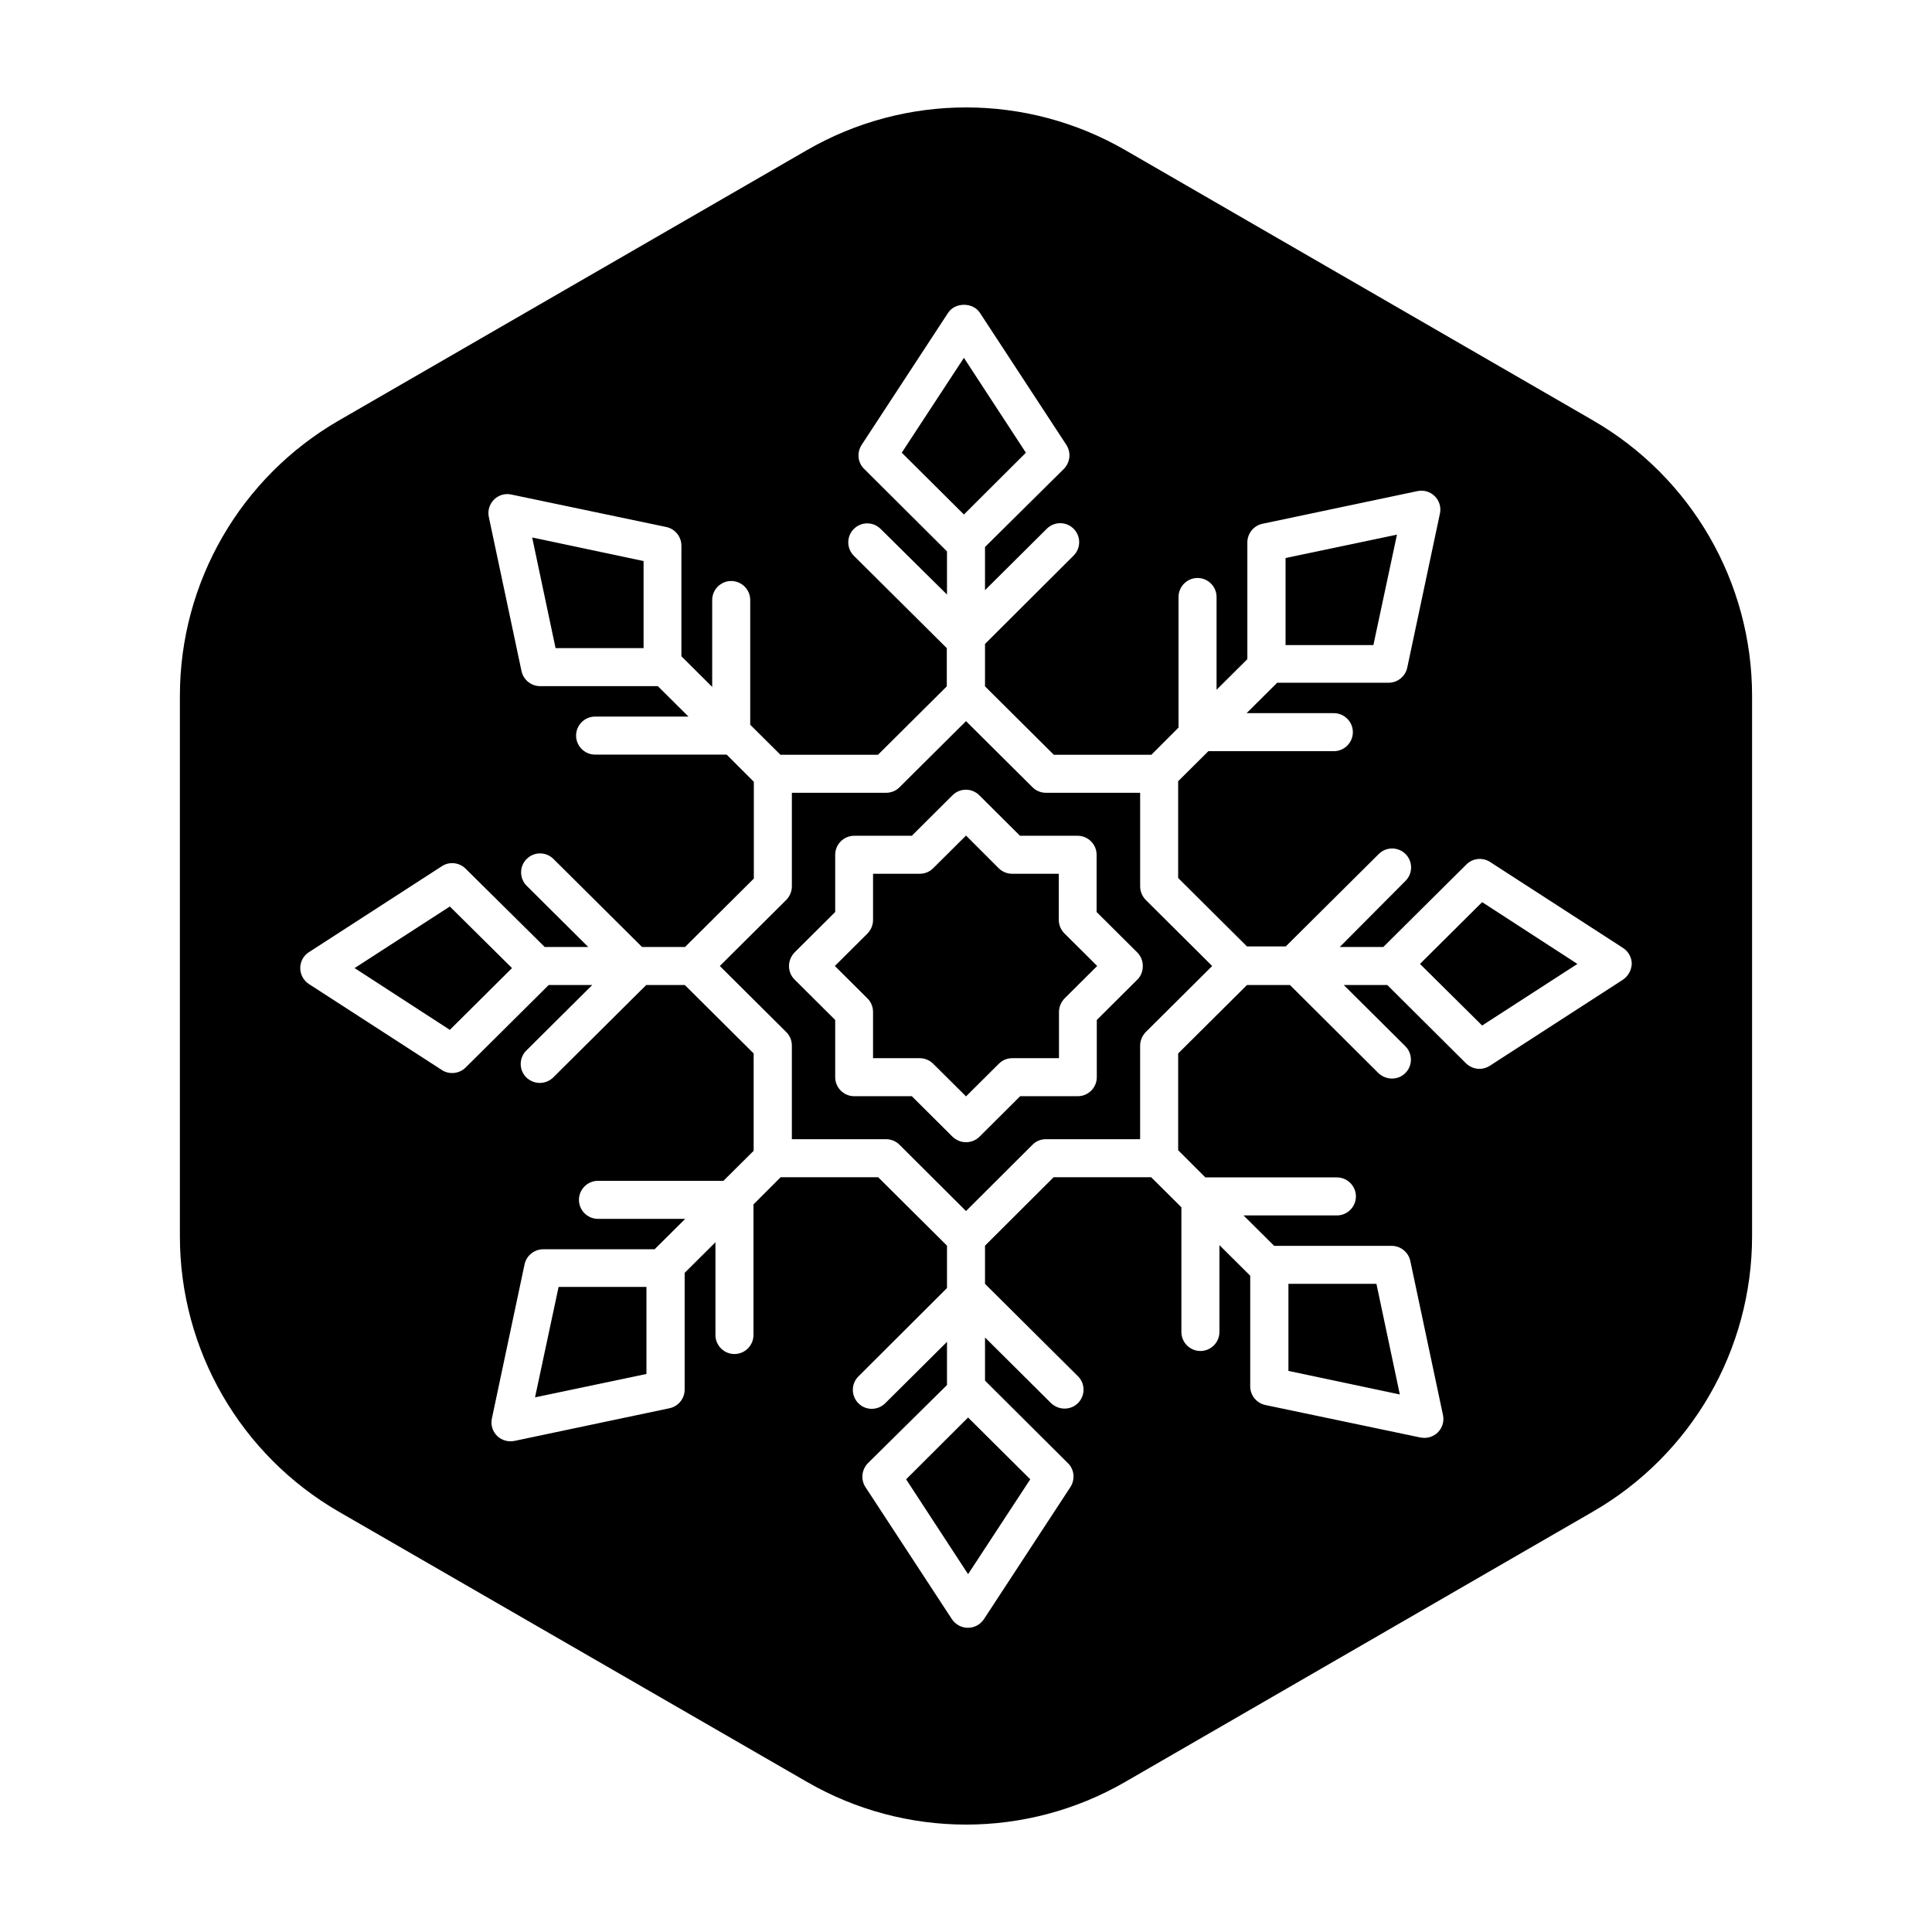
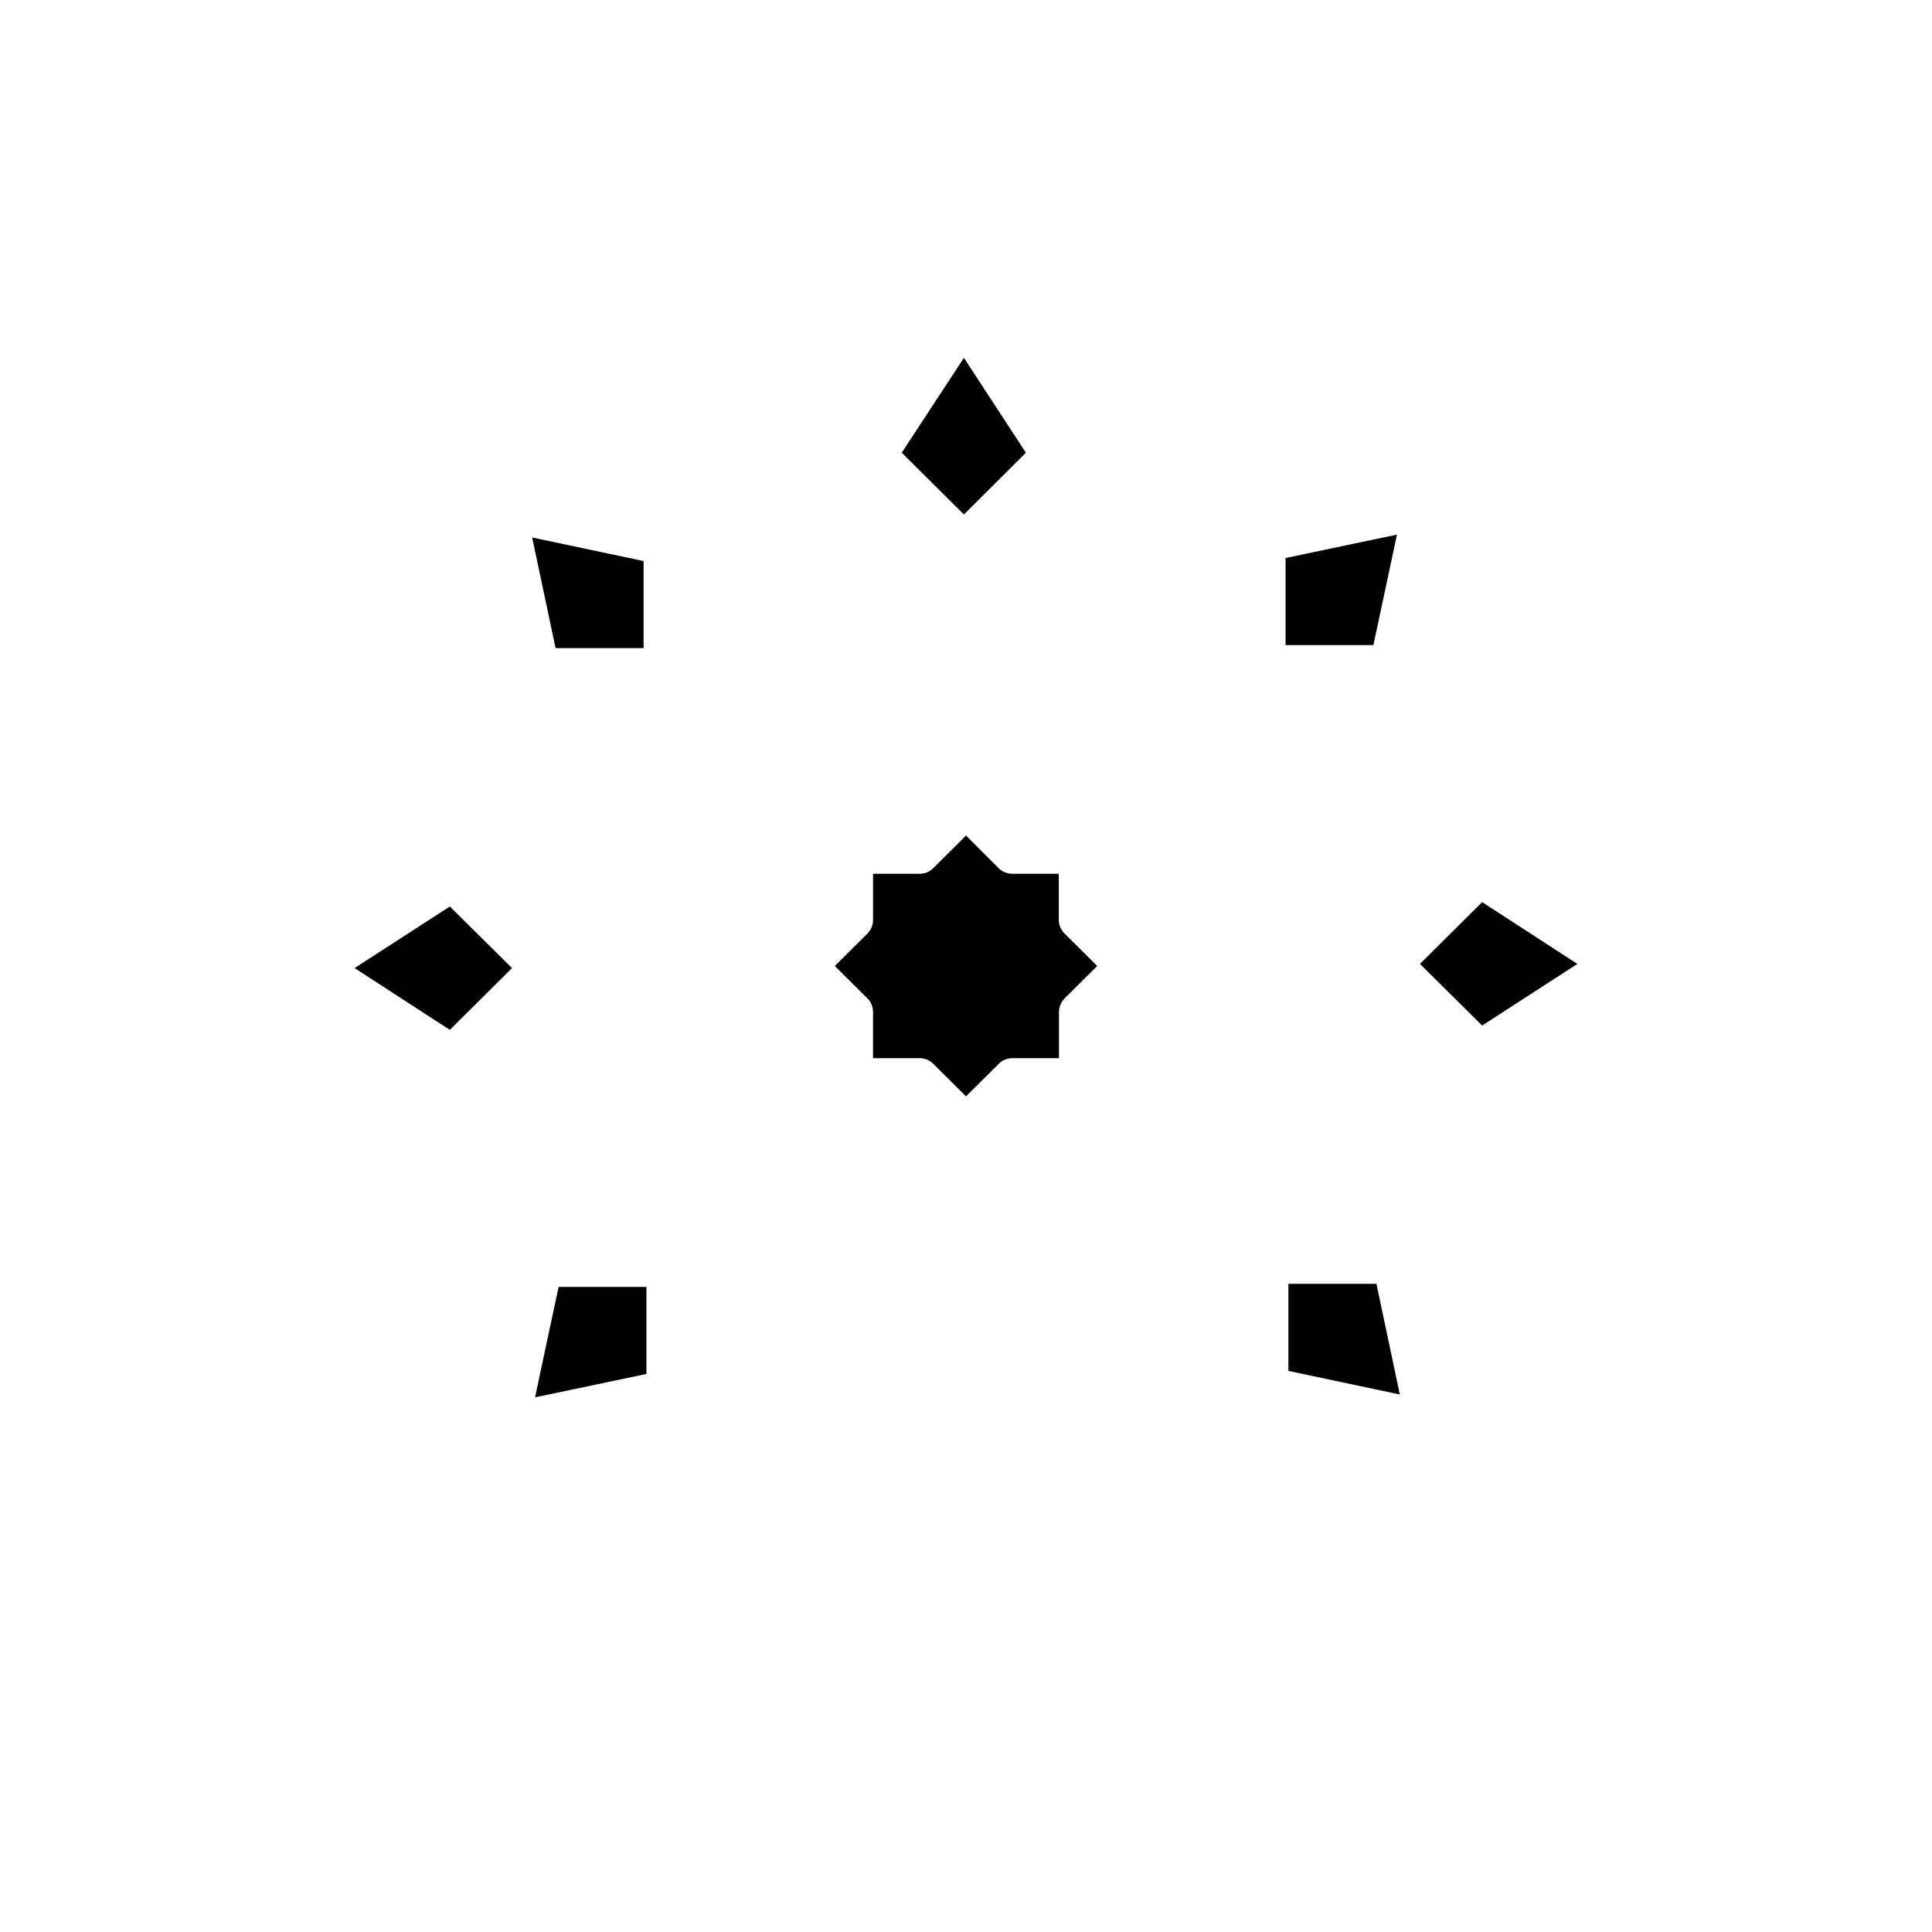
<svg xmlns="http://www.w3.org/2000/svg" fill="#000000" width="800px" height="800px" version="1.1" viewBox="144 144 512 512">
  <g>
    <path d="m520.31 399.45 16.473 16.324 25.242-16.324-25.242-16.375z" />
-     <path d="m446.15 378.89v-24.789h-24.938c-1.309 0-2.621-0.504-3.578-1.461l-17.633-17.531-17.633 17.531c-0.957 0.957-2.215 1.461-3.578 1.461h-24.938v24.789c0 1.359-0.555 2.621-1.461 3.578l-17.637 17.531 17.633 17.531c0.957 0.957 1.461 2.215 1.461 3.578v24.789h24.938c1.309 0 2.621 0.504 3.578 1.461l17.633 17.582 17.633-17.582c0.957-0.957 2.215-1.461 3.578-1.461h24.938v-24.789c0-1.359 0.555-2.621 1.461-3.578l17.633-17.531-17.633-17.531c-0.902-0.961-1.457-2.219-1.457-3.578zm-0.707 24.684-10.781 10.73v15.164c0 2.769-2.266 5.039-5.039 5.039h-15.266l-10.781 10.73c-0.957 0.957-2.266 1.461-3.578 1.461-1.309 0-2.57-0.504-3.578-1.461l-10.781-10.73h-15.266c-2.769 0-5.039-2.266-5.039-5.039v-15.164l-10.781-10.73c-0.957-0.957-1.461-2.215-1.461-3.578 0-1.359 0.555-2.621 1.461-3.578l10.781-10.73v-15.164c0-2.769 2.266-5.039 5.039-5.039h15.266l10.781-10.73c1.965-1.965 5.141-1.965 7.106 0l10.781 10.73h15.266c2.769 0 5.039 2.266 5.039 5.039v15.164l10.781 10.73c0.957 0.957 1.461 2.215 1.461 3.578 0 1.363-0.453 2.621-1.41 3.578z" />
-     <path d="m566.16 255.41-123.99-71.645c-26.098-15.062-58.191-15.062-84.289 0l-124.04 71.645c-26.098 15.062-42.168 42.875-42.168 73.004v143.23c0 30.129 16.07 57.938 42.168 73.004l124.04 71.59c26.098 15.062 58.191 15.062 84.289 0l123.98-71.645c26.098-15.062 42.168-42.875 42.168-73.004v-143.18c0-30.125-16.07-57.938-42.168-73zm7.859 148.27-35.215 22.773c-0.855 0.555-1.812 0.805-2.719 0.805-1.309 0-2.57-0.504-3.578-1.461l-20.859-20.758h-11.539l16.324 16.223c1.965 1.965 1.965 5.141 0 7.106-1.008 1.008-2.266 1.461-3.578 1.461-1.258 0-2.57-0.504-3.578-1.461l-23.426-23.328h-11.387l-18.238 18.137v25.645l7.203 7.203h34.863c2.769 0 5.039 2.266 5.039 5.039 0 2.769-2.266 5.039-5.039 5.039h-24.738l8.113 8.062h31.137c2.367 0 4.434 1.664 4.938 3.981l8.664 40.859c0.352 1.664-0.152 3.375-1.359 4.586-0.957 0.957-2.266 1.461-3.578 1.461-0.352 0-0.707-0.051-1.059-0.102l-41.109-8.613c-2.316-0.504-3.981-2.57-3.981-4.938v-29.32l-8.16-8.113v23.023c0 2.769-2.266 5.039-5.039 5.039-2.769 0-5.039-2.266-5.039-5.039v-33.051l-8.012-7.961h-25.844l-18.188 18.137v10.125l24.637 24.484c1.965 1.965 1.965 5.141 0 7.106-1.008 1.008-2.266 1.461-3.578 1.461-1.258 0-2.57-0.504-3.578-1.461l-17.48-17.383v11.438l21.965 21.867c1.715 1.664 1.965 4.332 0.656 6.348l-22.922 35.016c-0.957 1.41-2.519 2.266-4.231 2.266-1.715 0-3.273-0.855-4.231-2.266l-22.922-35.016c-1.309-2.016-1.008-4.637 0.656-6.348l20.953-20.707v-11.438l-16.375 16.273c-1.965 1.965-5.188 1.965-7.106 0-1.965-1.965-1.965-5.141 0-7.106l23.48-23.426v-11.234l-18.238-18.137h-25.844l-7.203 7.203v34.613c0 2.769-2.266 5.039-5.039 5.039-2.769 0-5.039-2.266-5.039-5.039v-24.586l-8.16 8.113v30.934c0 2.367-1.664 4.434-3.981 4.938l-41.109 8.664c-0.352 0.051-0.707 0.102-1.059 0.102-1.309 0-2.621-0.504-3.578-1.461-1.211-1.211-1.715-2.922-1.359-4.586l8.664-40.859c0.504-2.316 2.57-3.981 4.938-3.981h29.523l8.113-8.062h-23.125c-2.769 0-5.039-2.266-5.039-5.039 0-2.769 2.266-5.039 5.039-5.039h33.25l8.012-7.961-0.004-25.793-18.238-18.137h-10.227l-24.637 24.484c-0.957 0.957-2.266 1.461-3.578 1.461-1.309 0-2.57-0.504-3.578-1.461-1.965-1.965-1.965-5.141 0-7.106l17.484-17.379h-11.539l-22.016 21.867c-0.957 0.957-2.266 1.461-3.578 1.461-0.957 0-1.914-0.25-2.719-0.805l-35.215-22.773c-1.41-0.906-2.316-2.519-2.316-4.231 0-1.715 0.855-3.324 2.316-4.231l35.215-22.773c1.965-1.309 4.637-1.008 6.297 0.656l20.961 20.754h11.539l-16.324-16.223c-1.965-1.965-1.965-5.141 0-7.106 1.965-1.965 5.141-1.965 7.106 0l23.473 23.328h11.387l18.238-18.137v-25.645l-7.203-7.203h-34.863c-2.769 0-5.039-2.266-5.039-5.039 0-2.769 2.266-5.039 5.039-5.039h24.738l-8.113-8.062h-31.188c-2.367 0-4.434-1.664-4.938-3.981l-8.664-40.859c-0.352-1.664 0.152-3.375 1.359-4.586 1.211-1.211 2.922-1.715 4.586-1.359l41.109 8.613c2.316 0.504 3.981 2.57 3.981 4.938v29.32l8.16 8.113v-23.023c0-2.769 2.266-5.039 5.039-5.039 2.769 0 5.039 2.266 5.039 5.039v33.051l8.012 7.961h25.844l18.238-18.137v-10.125l-24.637-24.484c-1.965-1.965-1.965-5.141 0-7.106 1.965-1.965 5.141-1.965 7.106 0l17.582 17.383v-11.438l-21.965-21.867c-1.715-1.664-1.965-4.332-0.656-6.348l22.922-35.016c1.863-2.82 6.551-2.82 8.414 0l22.922 35.016c1.309 2.016 1.008 4.637-0.656 6.348l-20.906 20.707v11.438l16.375-16.273c1.965-1.965 5.141-1.965 7.106 0s1.965 5.141 0 7.106l-23.48 23.426v11.234l18.238 18.137h25.844l7.203-7.203v-34.613c0-2.769 2.266-5.039 5.039-5.039 2.769 0 5.039 2.266 5.039 5.039v24.586l8.16-8.113v-30.934c0-2.367 1.664-4.434 3.981-4.938l41.109-8.664c1.664-0.352 3.375 0.152 4.586 1.359 1.211 1.211 1.715 2.922 1.359 4.586l-8.664 40.859c-0.504 2.316-2.57 3.981-4.938 3.981h-29.523l-8.113 8.062h23.125c2.769 0 5.039 2.266 5.039 5.039 0 2.769-2.266 5.039-5.039 5.039h-33.25l-8.012 7.961v25.645l18.238 18.137h10.277l24.637-24.484c1.965-1.965 5.141-1.965 7.106 0 1.965 1.965 1.965 5.141 0 7.106l-17.43 17.527h11.539l22.016-21.867c1.664-1.664 4.281-1.965 6.297-0.656l35.215 22.773c1.41 0.906 2.316 2.519 2.316 4.231-0.098 1.715-0.953 3.277-2.414 4.234z" />
    <path d="m415.87 263.97-16.422-25.141-16.477 25.141 16.477 16.375z" />
    <path d="m424.59 387.8v-12.242h-12.344c-1.309 0-2.621-0.504-3.578-1.461l-8.664-8.664-8.715 8.664c-0.957 0.957-2.215 1.461-3.578 1.461h-12.344v12.242c0 1.359-0.555 2.621-1.461 3.578l-8.668 8.617 8.664 8.613c0.957 0.957 1.461 2.215 1.461 3.578v12.242h12.344c1.309 0 2.621 0.504 3.578 1.461l8.719 8.664 8.715-8.664c0.957-0.957 2.215-1.461 3.578-1.461h12.344v-12.242c0-1.359 0.555-2.621 1.461-3.578l8.664-8.613-8.664-8.613c-0.961-0.961-1.512-2.269-1.512-3.582z" />
-     <path d="m384.13 536.03 16.422 25.141 16.477-25.141-16.477-16.375z" />
    <path d="m514.21 285.68-29.523 6.199v23.074h23.277z" />
    <path d="m237.97 400.55 25.242 16.375 16.473-16.375-16.473-16.32z" />
    <path d="m285.79 514.31 29.523-6.195v-23.074h-23.277z" />
    <path d="m508.77 484.23h-23.324v23.074l29.523 6.25z" />
    <path d="m291.23 315.76h23.324v-23.074l-29.523-6.246z" />
  </g>
</svg>